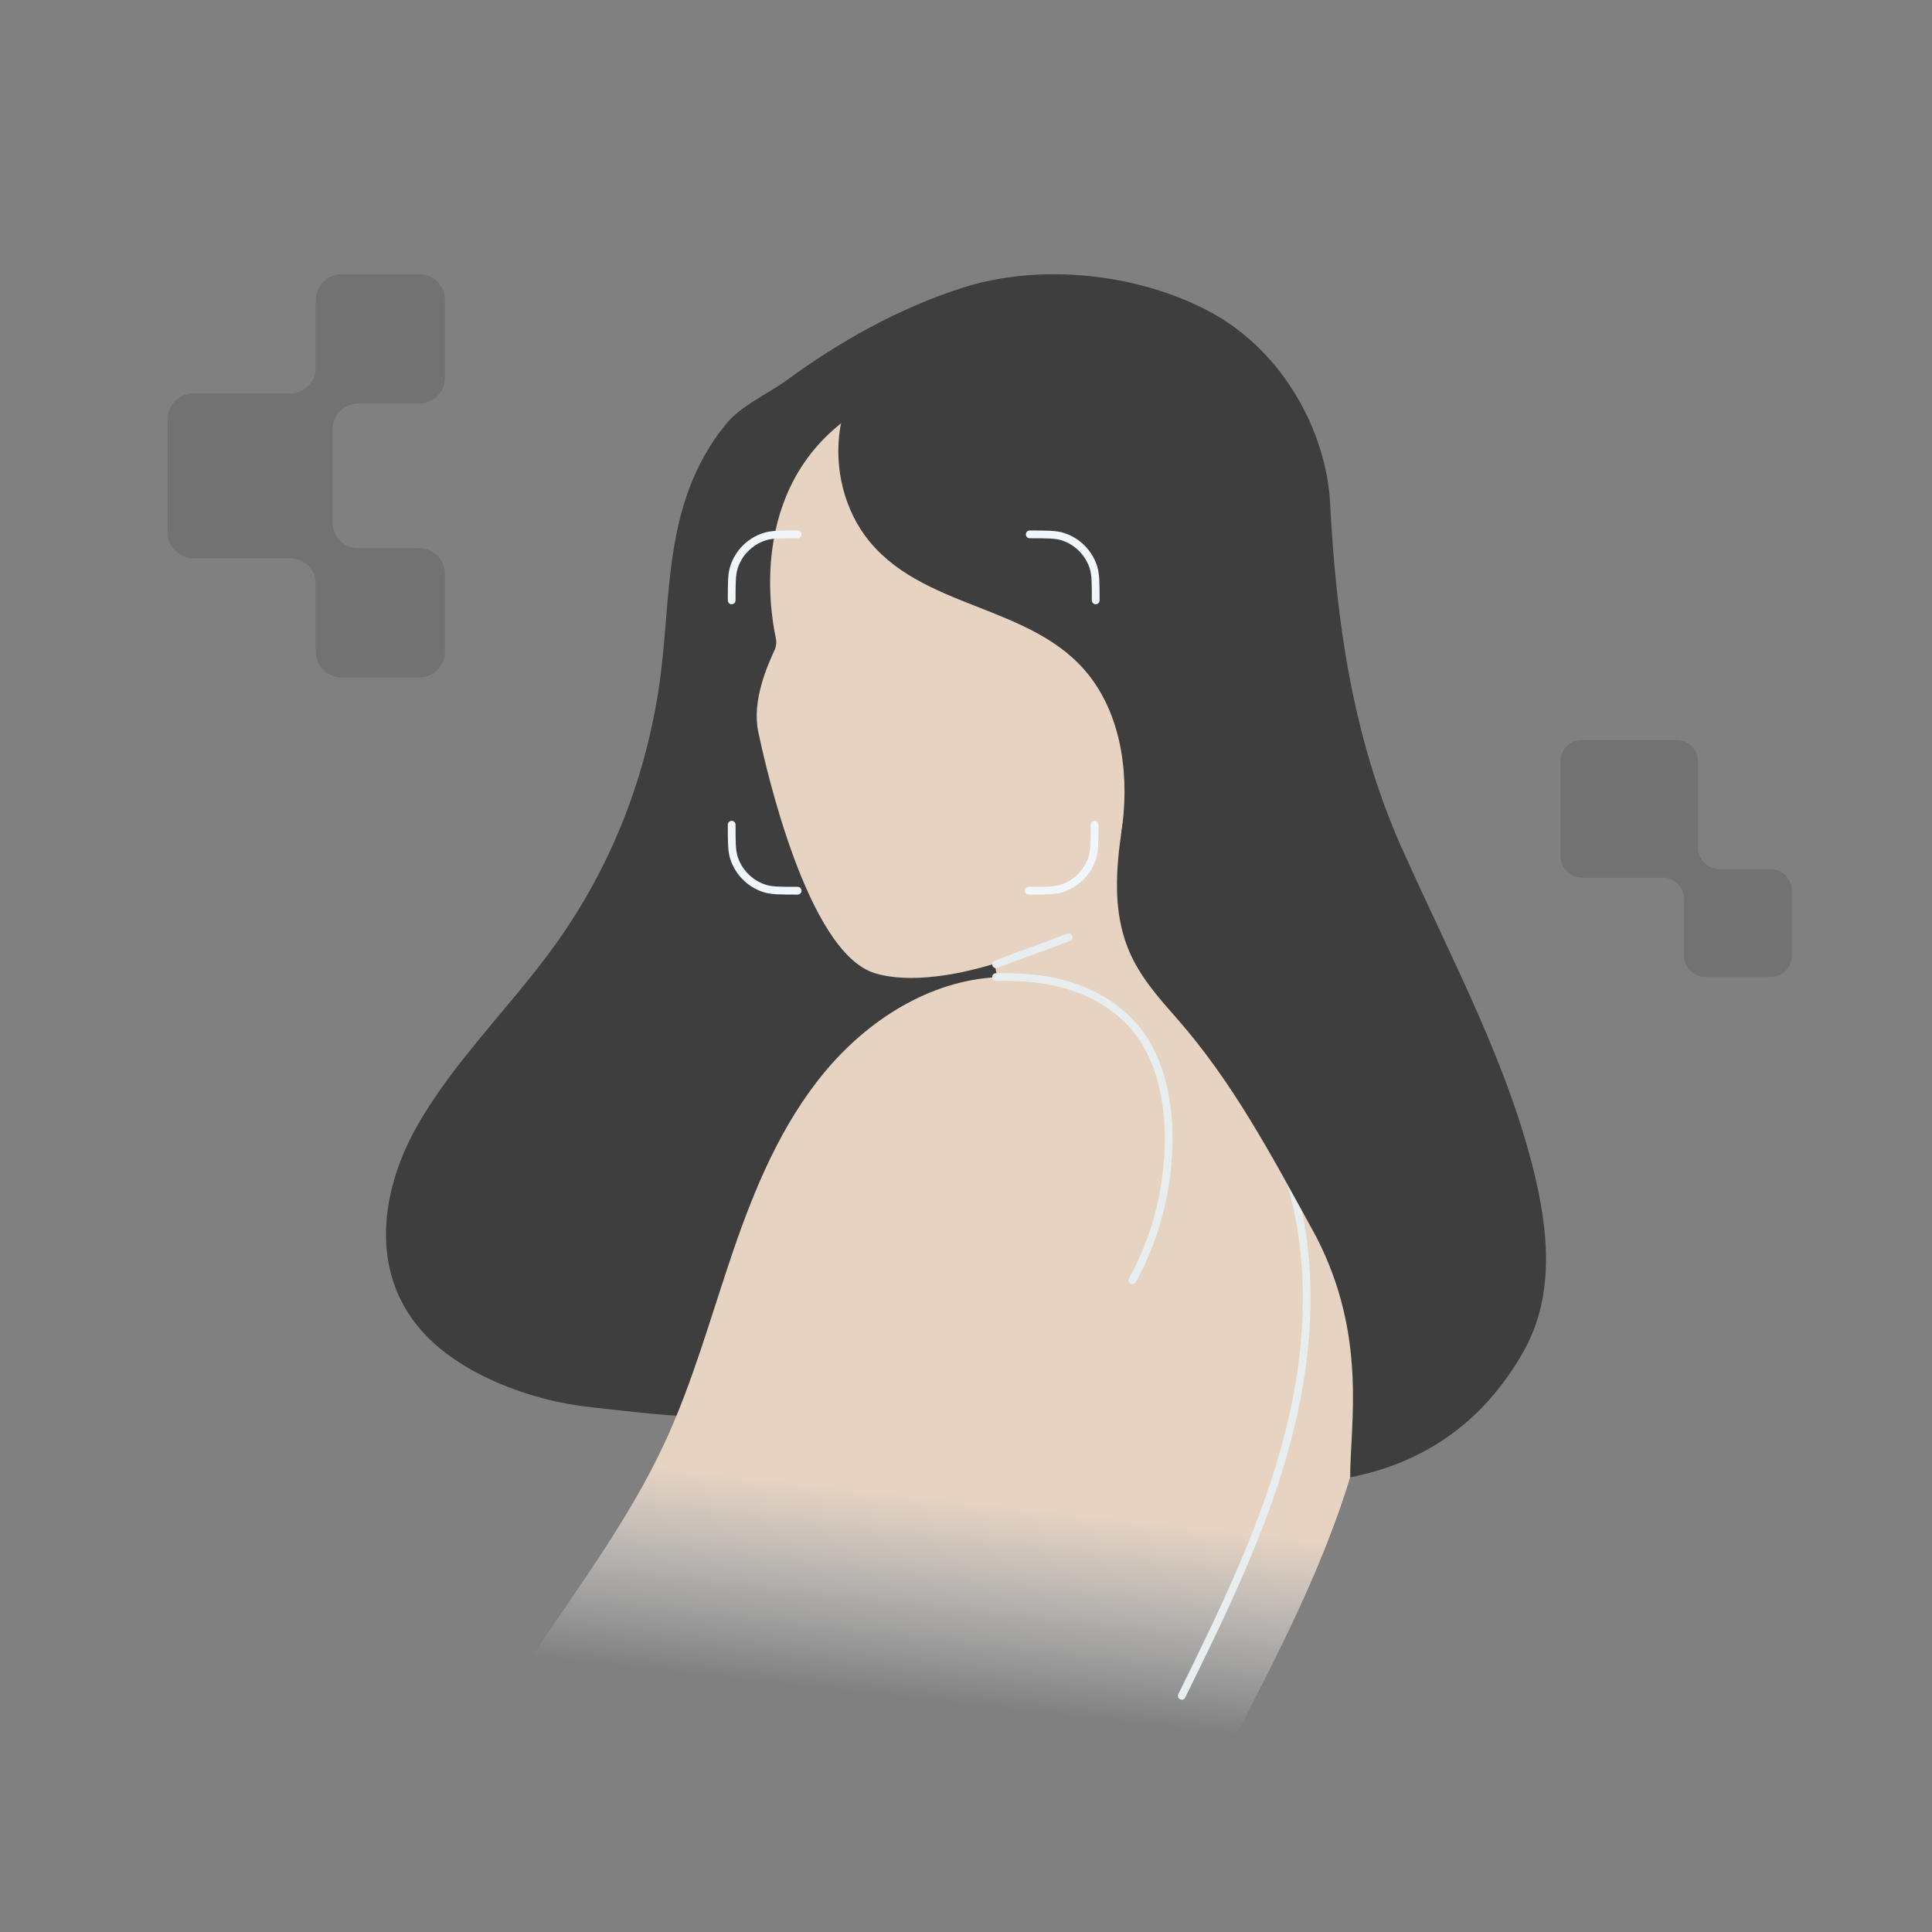
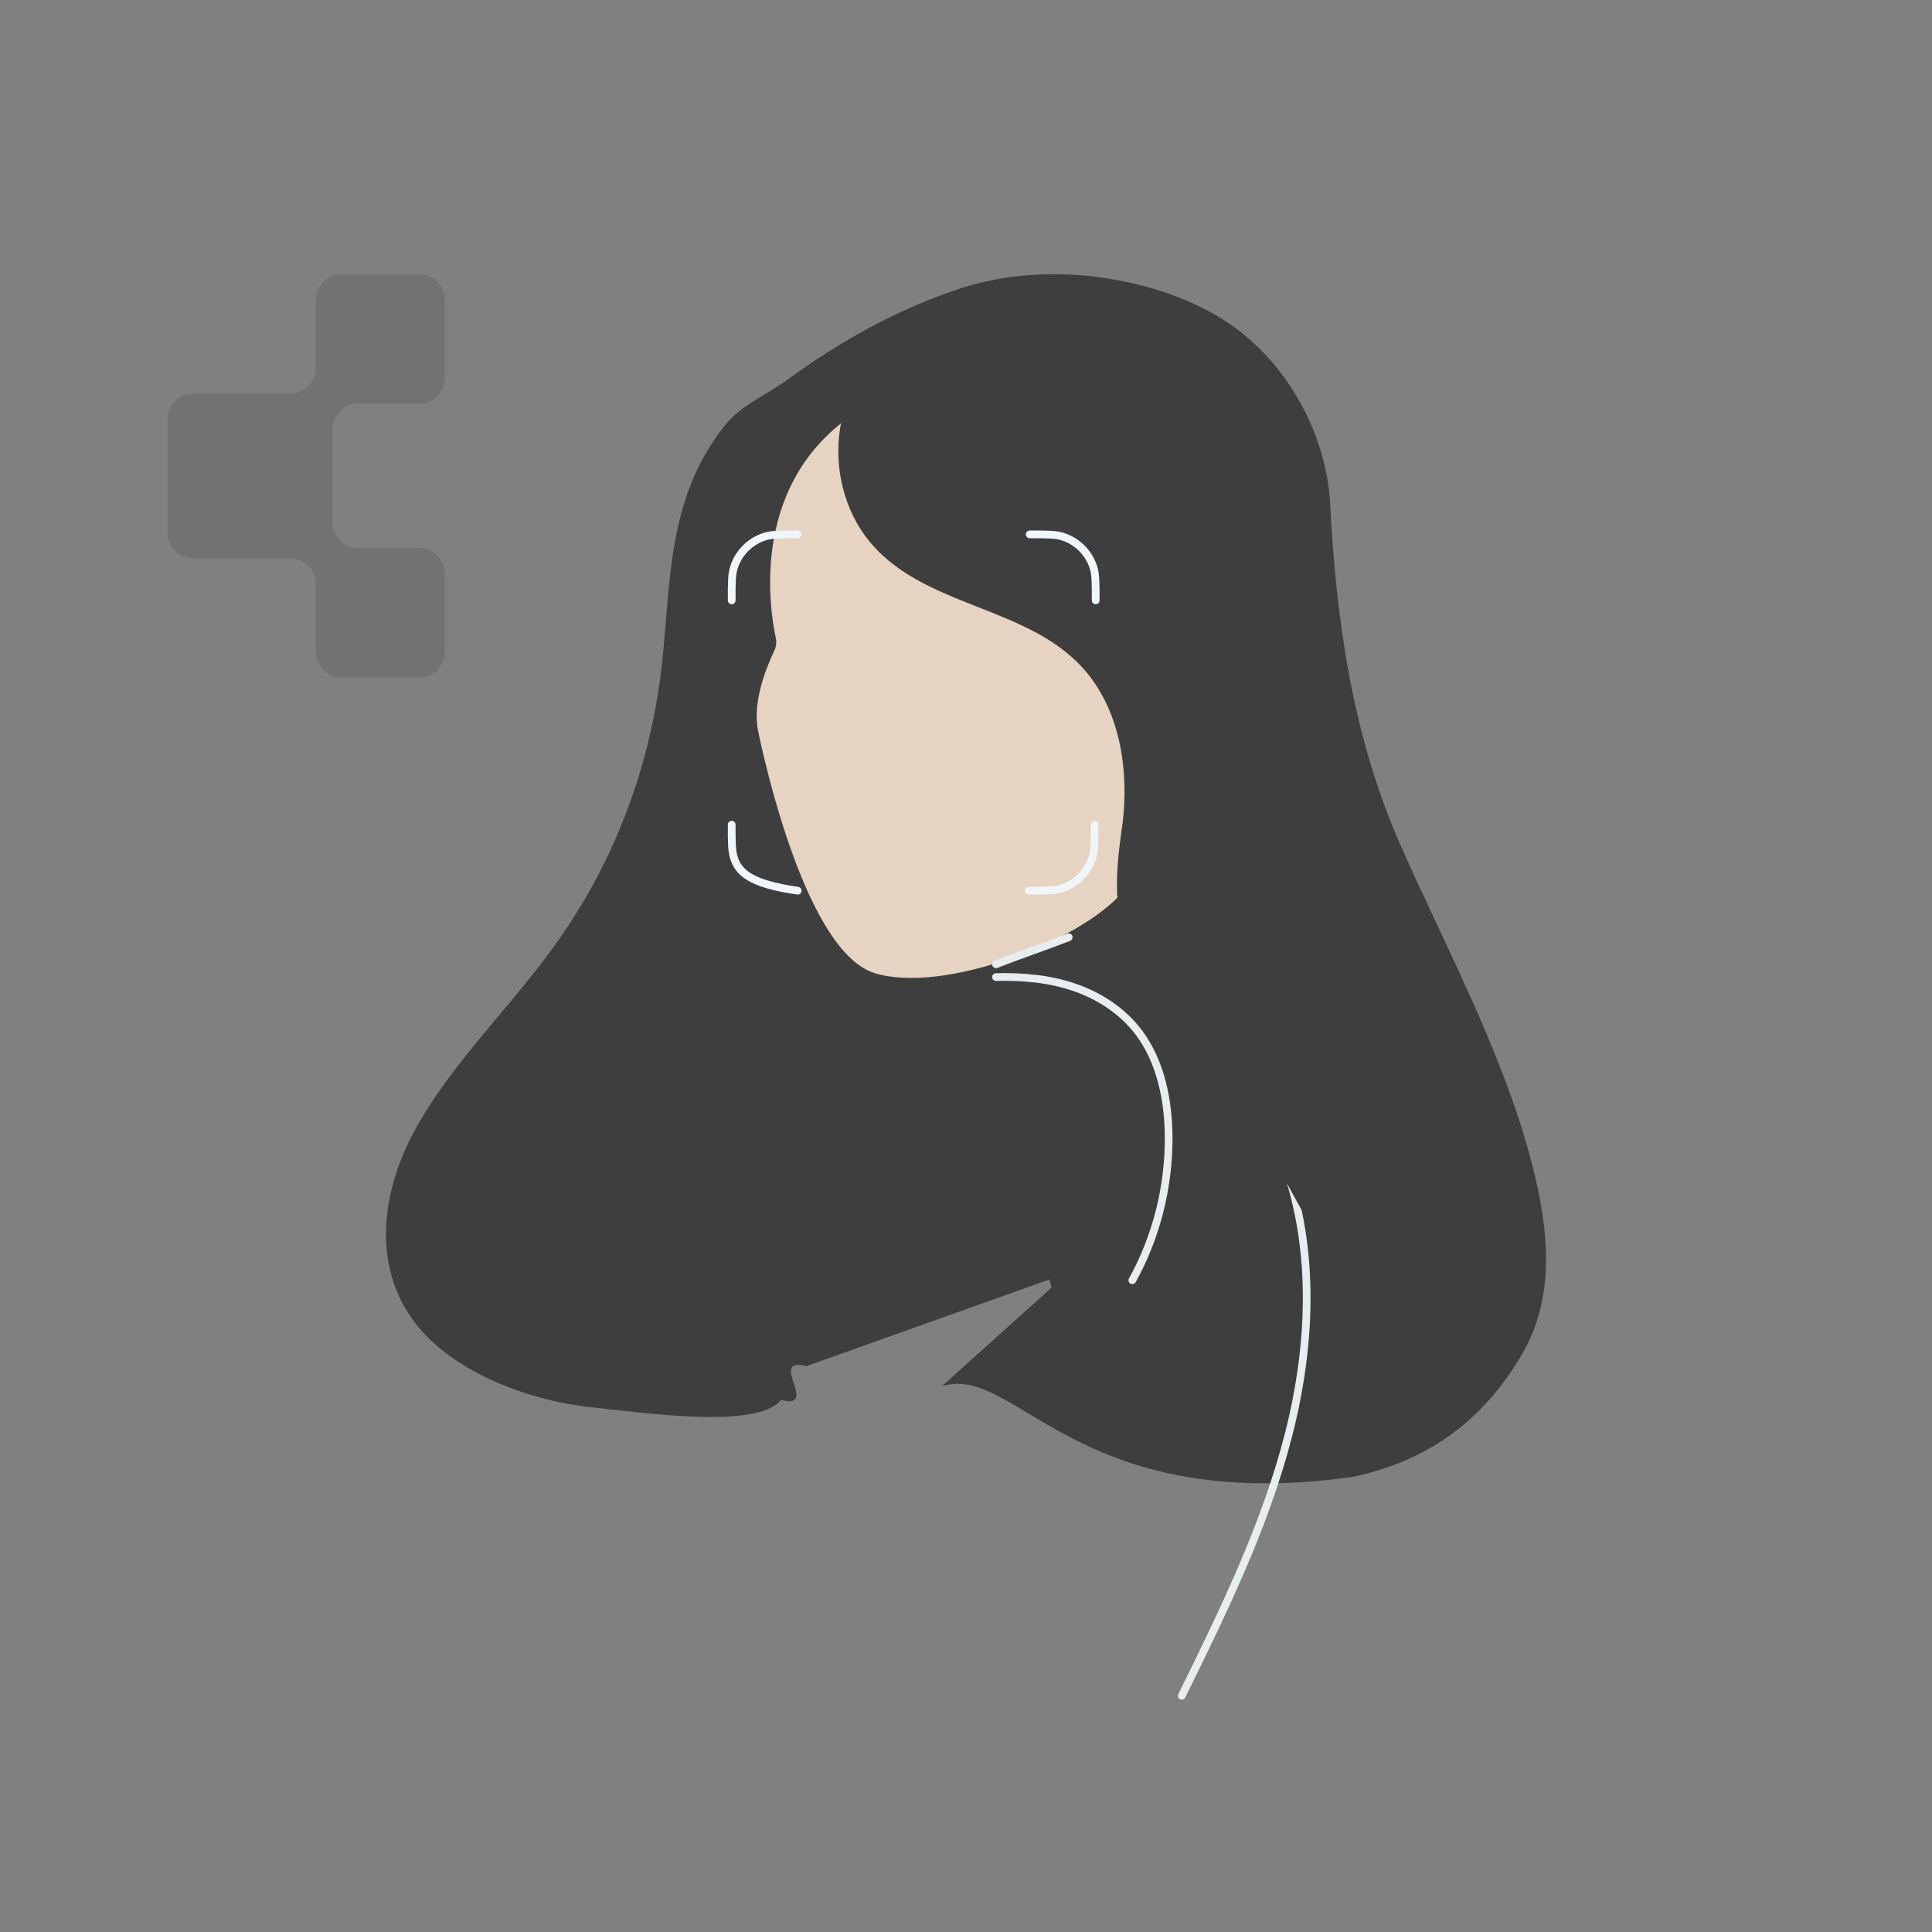
<svg xmlns="http://www.w3.org/2000/svg" width="130" height="130" viewBox="0 0 130 130" fill="none">
  <rect x="0" y="0" width="130" height="130" fill="#808080" stroke="none" />
  <g clip-path="url(#clip0_288_147750)">
    <path d="M53.012 25.529L70.925 27.943L85.145 80.905L54.263 91.925C51.606 91.249 55.206 94.876 52.55 94.199C50.97 96.18 43.46 95.074 39.806 94.693C35.594 94.254 31.124 92.455 28.62 89.819C24.927 85.933 25.493 80.495 27.903 76.064C30.313 71.633 34.303 67.815 37.331 63.609C41.259 58.153 43.52 52.063 44.388 45.894C45.214 40.03 44.578 33.854 48.799 28.595C49.869 27.262 51.617 26.552 53.014 25.53" fill="#3E3E3E" />
    <path d="M63.37 93.281C68.368 91.71 72.264 101.995 90.98 99.382C96.829 98.186 100.309 94.791 102.47 91.019C104.511 87.46 104.245 83.385 103.381 79.558C101.63 71.802 97.618 64.468 94.301 57.014C90.983 49.56 89.908 41.692 89.497 33.829C89.257 29.238 86.488 23.695 81.393 20.97C76.662 18.438 70.099 17.655 64.754 19.367C60.416 20.757 56.41 23.044 53.012 25.531L70.764 86.634L63.37 93.281Z" fill="#3E3E3E" />
    <path d="M77.823 32.821C75.015 25.447 66.468 22.286 57.923 27.553C50.399 32.191 51.767 40.912 52.203 42.932C52.263 43.209 52.232 43.494 52.114 43.753C51.653 44.754 50.586 47.142 51.016 49.21C51.485 51.462 54.294 64.078 58.86 65.482C63.425 66.886 72.501 63.442 75.482 60.096C76.508 58.945 81.715 51.493 81.715 51.493L81.102 32.118L77.823 32.821Z" fill="#E7D3C2" />
    <path d="M79.992 47.779C80.787 48.617 82.182 48.64 83.201 48.096C84.22 47.553 84.925 46.566 85.484 45.553C86.295 44.082 86.884 42.408 86.672 40.741C86.592 40.117 86.387 39.483 85.943 39.035C85.078 38.164 83.562 38.296 82.552 38.994C81.542 39.693 80.918 40.809 80.328 41.887C80.328 41.887 78.048 45.732 79.992 47.778V47.779Z" fill="#E8E8E8" />
-     <path d="M82.959 44.059C80.358 50.702 82.274 58.239 85.039 64.816C87.804 71.392 91.438 77.767 92.362 84.842C93.784 95.739 88.589 106.289 83.539 116.048C76.779 129.117 69.892 142.553 68.241 157.174L71.915 167.419C71.687 169.989 70.234 172.354 68.27 174.029C66.306 175.702 63.865 176.737 61.367 177.384C57.927 178.276 54.307 178.469 50.791 177.95C45.992 177.243 41.461 175.232 37.328 172.693C34.275 170.818 29.949 167.704 29.896 164.122C29.761 155.001 31.342 145.443 34.75 136.981C32.29 137.307 29.92 135.468 28.973 133.175C28.024 130.884 28.238 128.272 28.805 125.858C31.318 115.163 40.045 107.115 44.689 97.159C46.617 93.026 47.821 88.602 49.294 84.288C50.767 79.972 52.558 75.679 55.465 72.165C58.37 68.652 62.547 65.973 67.101 65.752L63.368 46.514L77.878 43.17L82.96 44.059H82.959Z" fill="url(#paint0_linear_288_147750)" />
    <path d="M67.016 65.743C68.788 65.702 70.58 65.851 72.271 66.427C73.962 67.002 75.552 68.025 76.66 69.519C78.102 71.461 78.625 74.041 78.636 76.531C78.652 79.897 77.795 83.263 76.192 86.147" stroke="#E8EEEF" stroke-width="0.517" stroke-miterlimit="10" stroke-linecap="round" />
    <path d="M86.2 77.682C88.528 83.606 88.291 90.293 86.723 96.463C85.155 102.633 82.327 108.397 79.519 114.111" stroke="#E8EEEF" stroke-width="0.517" stroke-miterlimit="10" stroke-linecap="round" />
    <path d="M67.019 64.886C68.773 64.198 70.16 63.753 71.914 63.065" stroke="#E8EEEF" stroke-width="0.517" stroke-miterlimit="10" stroke-linecap="round" />
    <path d="M79.121 68.451C82.946 72.797 85.478 77.58 88.572 83.234C92.014 89.909 90.85 95.794 90.85 99.396C92.909 94.365 94.558 79.907 92.866 74.677C91.174 69.446 89.082 64.337 88.107 58.877C86.866 51.922 87.491 44.74 87.354 37.647C87.299 34.776 87.1 31.83 86.017 29.234C85.186 27.238 83.861 25.541 82.351 24.144C76.027 18.298 64.128 16.018 59.803 23.856C58.626 25.988 56.452 27.748 56.571 30.259C56.698 32.926 59.339 34.414 61.643 34.998C64.232 35.654 66.903 35.891 69.446 36.745C71.989 37.598 74.487 39.197 75.772 41.823C79.008 48.434 73.09 57.188 75.978 64.001C76.698 65.7 77.899 67.064 79.076 68.399L79.121 68.451Z" fill="#3E3E3E" />
    <path d="M56.631 28.285C56.043 30.945 56.638 33.896 58.19 36.024C61.888 41.091 69.505 40.559 73.327 45.509C75.531 48.363 76.03 52.38 75.433 56.179L82.316 47.445L83.434 29.4L63.194 23.711L56.63 28.284L56.631 28.285Z" fill="#3E3E3E" />
    <path opacity="0.2" d="M29.943 38.621C29.943 37.664 29.168 36.889 28.211 36.889H24.107C23.15 36.889 22.375 36.113 22.375 35.157V28.88C22.375 27.924 23.15 27.148 24.107 27.148H28.211C29.168 27.148 29.943 26.373 29.943 25.416V20.187C29.943 19.23 29.168 18.455 28.211 18.455H22.982C22.025 18.455 21.25 19.23 21.25 20.187V24.743C21.25 25.699 20.475 26.475 19.518 26.475H13.016C12.06 26.475 11.284 27.25 11.284 28.207V35.833C11.284 36.79 12.06 37.565 13.016 37.565H19.518C20.475 37.565 21.25 38.341 21.25 39.297V43.85C21.25 44.807 22.025 45.582 22.982 45.582H28.211C29.168 45.582 29.943 44.807 29.943 43.85V38.621Z" fill="#3E3E3E" />
-     <path opacity="0.2" d="M114.254 57.037C114.254 57.835 114.901 58.482 115.699 58.482H119.123C119.921 58.482 120.568 59.13 120.568 59.928V64.293C120.568 65.091 119.921 65.738 119.123 65.738H114.758C113.96 65.738 113.312 65.091 113.312 64.293V60.492C113.312 59.694 112.665 59.047 111.867 59.047H106.443C105.644 59.047 104.997 58.4 104.997 57.601V51.236C104.997 50.437 105.644 49.79 106.443 49.79H112.808C113.607 49.79 114.254 50.437 114.254 51.236V57.037Z" fill="#3E3E3E" />
    <path d="M53.674 35.957V35.957C52.51 35.957 51.927 35.957 51.455 36.107C50.47 36.421 49.698 37.193 49.385 38.178C49.234 38.65 49.234 39.232 49.234 40.397V40.397" stroke="#F0F6FA" stroke-width="0.521" stroke-linecap="round" stroke-linejoin="round" />
-     <path d="M53.674 59.934V59.934C52.51 59.934 51.927 59.934 51.455 59.783C50.47 59.47 49.698 58.698 49.385 57.713C49.234 57.241 49.234 56.659 49.234 55.494V55.494" stroke="#F0F6FA" stroke-width="0.521" stroke-linecap="round" stroke-linejoin="round" />
+     <path d="M53.674 59.934V59.934C50.47 59.47 49.698 58.698 49.385 57.713C49.234 57.241 49.234 56.659 49.234 55.494V55.494" stroke="#F0F6FA" stroke-width="0.521" stroke-linecap="round" stroke-linejoin="round" />
    <path d="M69.213 59.934V59.934C70.377 59.934 70.96 59.934 71.432 59.783C72.417 59.47 73.188 58.698 73.502 57.713C73.652 57.241 73.652 56.659 73.652 55.494V55.494" stroke="#F0F6FA" stroke-width="0.521" stroke-linecap="round" stroke-linejoin="round" />
    <path d="M69.287 35.957V35.957C70.451 35.957 71.034 35.957 71.506 36.107C72.491 36.421 73.263 37.193 73.576 38.178C73.727 38.65 73.727 39.232 73.727 40.397V40.397" stroke="#F0F6FA" stroke-width="0.521" stroke-linecap="round" stroke-linejoin="round" />
  </g>
  <defs>
    <linearGradient id="paint0_linear_288_147750" x1="76.967" y1="-9.585" x2="56.466" y2="174.522" gradientUnits="userSpaceOnUse">
      <stop offset="0.6" stop-color="#E7D3C2" />
      <stop offset="0.674" stop-color="#E3EAEF" stop-opacity="0" />
    </linearGradient>
    <clipPath id="clip0_288_147750">
      <rect width="130" height="130" fill="white" />
    </clipPath>
  </defs>
</svg>